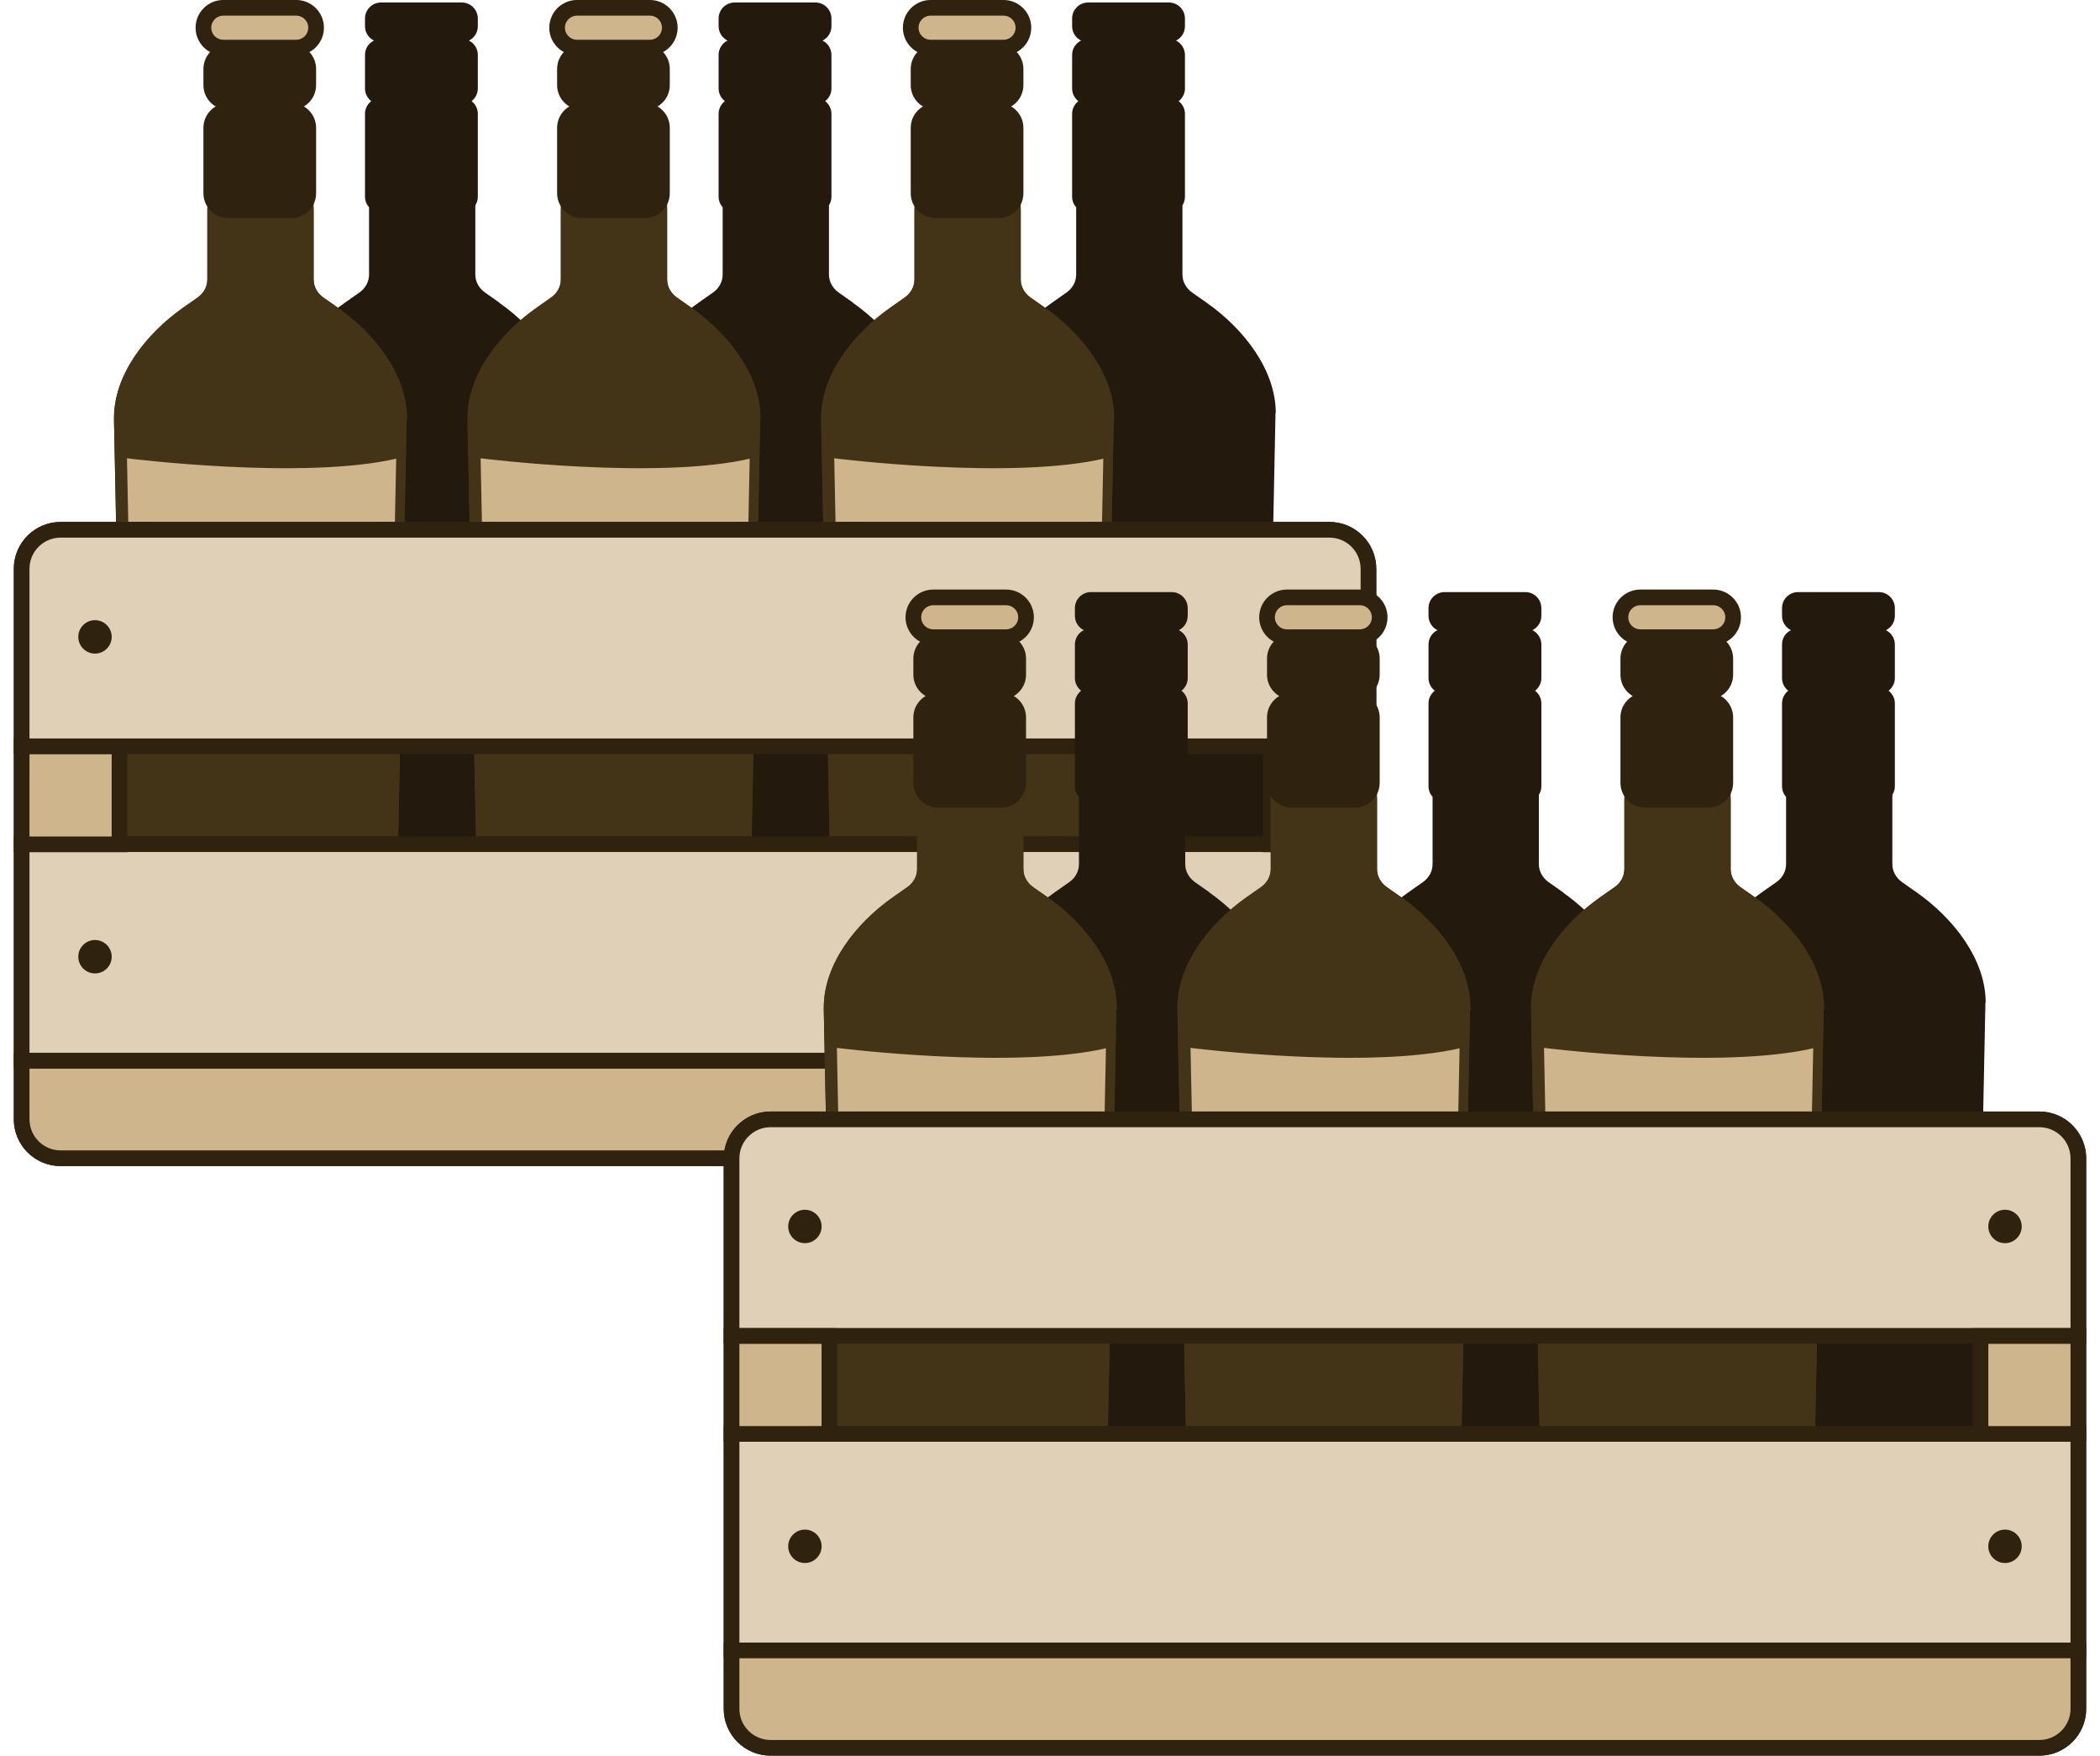
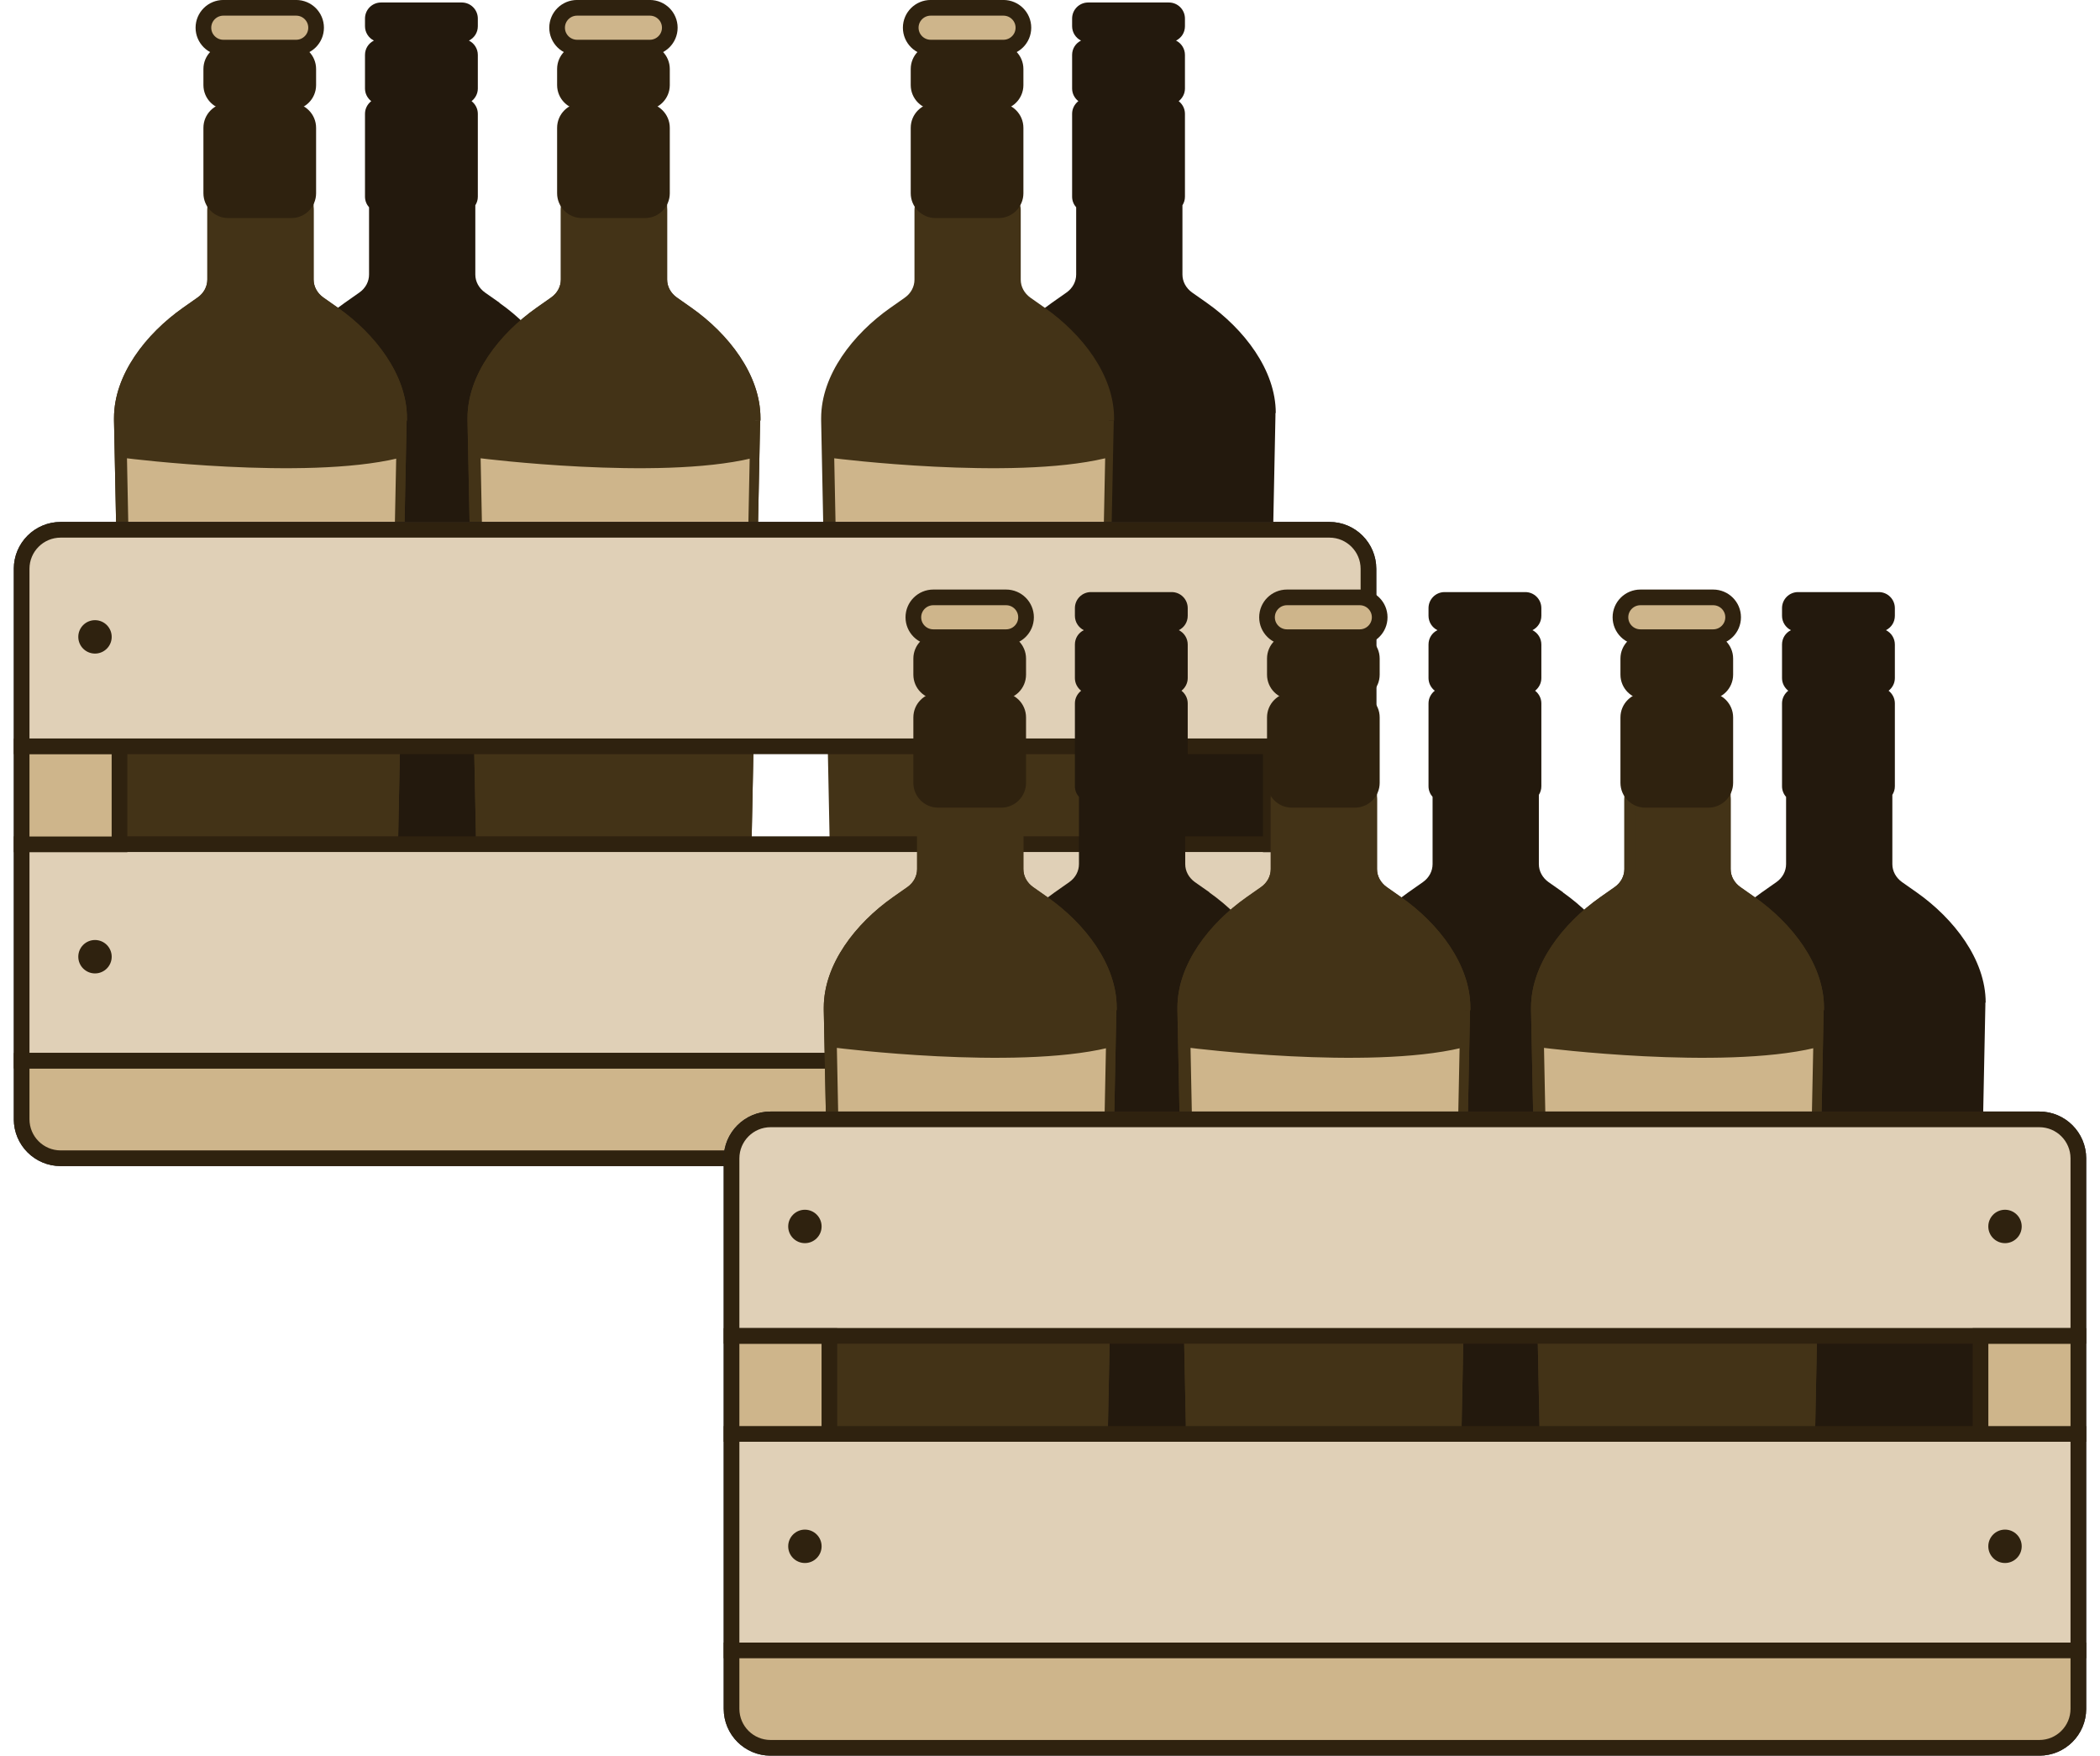
<svg xmlns="http://www.w3.org/2000/svg" fill="none" viewBox="0 0 134 112" height="112" width="134">
  <g clip-path="url(#clip0_20097_2700)">
-     <path fill="#23190D" d="M54.448 19.319L53.512 18.662C53.124 18.383 52.895 17.965 52.895 17.517V13.095C52.994 12.936 53.054 12.757 53.054 12.547V7.26C53.054 6.931 52.895 6.642 52.656 6.453C52.895 6.264 53.054 5.975 53.054 5.646V3.505C53.054 3.107 52.825 2.758 52.486 2.589C52.825 2.42 53.054 2.081 53.054 1.673V1.185C53.054 0.617 52.596 0.159 52.028 0.159H46.88C46.312 0.159 45.854 0.617 45.854 1.185V1.673C45.854 2.071 46.083 2.42 46.422 2.589C46.083 2.758 45.854 3.097 45.854 3.505V5.646C45.854 5.975 46.014 6.264 46.253 6.453C46.014 6.642 45.854 6.931 45.854 7.26V12.547C45.854 12.806 45.954 13.045 46.113 13.225V17.517C46.113 17.955 45.894 18.383 45.496 18.662L44.56 19.319C42.2 20.982 40.158 23.581 40.158 26.349C40.158 26.409 40.158 26.459 40.158 26.519L40.716 54.033L40.915 64.001L40.995 68.134C41.025 69.598 42.22 70.773 43.693 70.773H55.295C56.758 70.773 57.964 69.598 57.993 68.134L58.073 64.001L58.272 54.033L58.83 26.519C58.83 26.469 58.83 26.409 58.83 26.349C58.83 23.591 56.788 20.982 54.428 19.319H54.448Z" />
    <path fill="#23190D" d="M81.406 26.349C81.406 23.591 79.365 20.982 77.005 19.319L76.069 18.662C75.68 18.383 75.451 17.965 75.451 17.517V13.095C75.551 12.936 75.611 12.757 75.611 12.547V7.26C75.611 6.931 75.451 6.642 75.212 6.453C75.451 6.264 75.611 5.975 75.611 5.646V3.505C75.611 3.107 75.382 2.758 75.043 2.589C75.382 2.42 75.611 2.081 75.611 1.673V1.185C75.611 0.617 75.153 0.159 74.585 0.159H69.437C68.869 0.159 68.411 0.617 68.411 1.185V1.673C68.411 2.071 68.64 2.42 68.979 2.589C68.64 2.758 68.411 3.097 68.411 3.505V5.646C68.411 5.975 68.57 6.264 68.809 6.453C68.57 6.642 68.411 6.931 68.411 7.26V12.547C68.411 12.806 68.51 13.045 68.67 13.225V17.517C68.67 17.955 68.451 18.383 68.052 18.662L67.116 19.319C64.756 20.982 62.715 23.581 62.715 26.349C62.715 26.409 62.715 26.459 62.715 26.519L63.273 54.033L63.472 64.001L63.551 68.134C63.581 69.598 64.776 70.773 66.25 70.773H77.851C79.315 70.773 80.52 69.598 80.55 68.134L80.63 64.001L80.829 54.033L81.386 26.519C81.386 26.469 81.386 26.409 81.386 26.349H81.406Z" />
    <path fill="#23190D" d="M31.884 19.319L30.948 18.662C30.559 18.383 30.33 17.965 30.33 17.517V13.095C30.43 12.936 30.49 12.757 30.49 12.547V7.26C30.49 6.931 30.33 6.642 30.091 6.453C30.33 6.264 30.49 5.975 30.49 5.646V3.505C30.49 3.107 30.261 2.758 29.922 2.589C30.261 2.42 30.49 2.081 30.49 1.673V1.185C30.49 0.617 30.032 0.159 29.464 0.159H24.316C23.748 0.159 23.29 0.617 23.29 1.185V1.673C23.29 2.071 23.519 2.42 23.858 2.589C23.519 2.758 23.29 3.097 23.29 3.505V5.646C23.29 5.975 23.449 6.264 23.688 6.453C23.449 6.642 23.29 6.931 23.29 7.26V12.547C23.29 12.806 23.389 13.045 23.549 13.225V17.517C23.549 17.955 23.33 18.383 22.931 18.662L21.995 19.319C19.635 20.982 17.594 23.581 17.594 26.349C17.594 26.409 17.594 26.459 17.594 26.519L18.151 54.033L18.351 64.001L18.43 68.134C18.46 69.598 19.655 70.773 21.129 70.773H32.73C34.194 70.773 35.399 69.598 35.429 68.134L35.509 64.001L35.708 54.033L36.265 26.519C36.265 26.469 36.265 26.409 36.265 26.349C36.265 23.591 34.224 20.982 31.864 19.319H31.884Z" />
    <path fill="#433317" d="M48.205 26.837H48.524C48.524 26.837 48.524 26.738 48.524 26.678C48.524 23.92 46.482 21.311 44.122 19.648L43.186 18.99C42.798 18.712 42.569 18.293 42.569 17.845V13.384C42.569 12.776 42.071 12.278 41.463 12.278H36.892C36.285 12.278 35.787 12.776 35.787 13.384V17.845C35.787 18.283 35.568 18.712 35.17 18.99L34.234 19.648C31.873 21.311 29.832 23.91 29.832 26.678C29.832 26.738 29.832 26.788 29.832 26.847L30.39 54.362L30.589 64.33L30.669 68.463C30.698 69.927 31.893 71.102 33.367 71.102H44.968C46.432 71.102 47.637 69.927 47.667 68.463L47.747 64.33L47.946 54.362L48.504 26.847H48.185" />
    <path fill="#433317" d="M47.328 54.342L47.129 64.31L47.049 68.443C47.029 69.558 46.113 70.454 44.998 70.454H33.397C32.281 70.454 31.365 69.558 31.345 68.443L31.266 64.31L31.066 54.342" />
    <path fill="#CEB58B" d="M30.668 29.237C30.668 29.237 41.961 30.661 47.955 29.237L47.647 44.473C41.881 46.286 36.314 46.206 30.967 44.005L30.668 29.227V29.237Z" />
    <path fill="#433317" d="M48.205 26.837H47.886L47.329 54.342L47.129 64.31L47.05 68.443C47.03 69.558 46.114 70.454 44.998 70.454H33.397C32.282 70.454 31.366 69.558 31.346 68.443L31.266 64.31L31.067 54.342L30.509 26.827C30.509 26.778 30.509 26.728 30.509 26.668C30.509 24.129 32.431 21.719 34.632 20.165L35.568 19.508C36.116 19.12 36.454 18.502 36.454 17.845V12.179C36.454 11.93 36.663 11.721 36.912 11.721H41.483C41.732 11.721 41.941 11.93 41.941 12.179V17.845C41.941 18.502 42.27 19.12 42.828 19.508L43.764 20.165C45.964 21.719 47.886 24.129 47.886 26.668C47.886 26.718 47.886 26.768 47.886 26.817H48.205L48.524 26.827C48.524 26.778 48.524 26.718 48.524 26.658C48.524 23.9 46.482 21.291 44.122 19.628L43.186 18.97C42.798 18.692 42.569 18.273 42.569 17.825V12.159C42.569 11.552 42.071 11.054 41.463 11.054H36.892C36.285 11.054 35.787 11.552 35.787 12.159V17.825C35.787 18.263 35.568 18.692 35.17 18.97L34.234 19.628C31.873 21.291 29.832 23.89 29.832 26.658C29.832 26.718 29.832 26.768 29.832 26.827L30.39 54.342L30.589 64.31L30.669 68.443C30.698 69.907 31.893 71.082 33.367 71.082H44.968C46.432 71.082 47.637 69.907 47.667 68.443L47.747 64.31L47.946 54.342L48.504 26.827H48.185L48.205 26.837Z" />
    <path stroke-miterlimit="10" stroke="#2F220F" fill="#CEB58B" d="M41.464 0.498H36.824C36.12 0.498 35.549 1.066 35.549 1.768C35.549 2.469 36.12 3.037 36.824 3.037H41.464C42.168 3.037 42.739 2.469 42.739 1.768C42.739 1.066 42.168 0.498 41.464 0.498Z" />
    <path fill="#2F220F" d="M41.155 2.818H37.132C36.258 2.818 35.549 3.527 35.549 4.402V5.427C35.549 6.302 36.258 7.011 37.132 7.011H41.155C42.03 7.011 42.739 6.302 42.739 5.427V4.402C42.739 3.527 42.03 2.818 41.155 2.818Z" />
    <path fill="#2F220F" d="M41.155 6.572H37.132C36.258 6.572 35.549 7.281 35.549 8.156V12.328C35.549 13.203 36.258 13.912 37.132 13.912H41.155C42.03 13.912 42.739 13.203 42.739 12.328V8.156C42.739 7.281 42.03 6.572 41.155 6.572Z" />
    <path fill="#433317" d="M70.769 26.837H71.088C71.088 26.837 71.088 26.738 71.088 26.678C71.088 23.92 69.047 21.311 66.686 19.648L65.75 18.99C65.362 18.712 65.133 18.293 65.133 17.845V13.384C65.133 12.776 64.635 12.278 64.028 12.278H59.457C58.849 12.278 58.352 12.776 58.352 13.384V17.845C58.352 18.283 58.132 18.712 57.734 18.99L56.798 19.648C54.438 21.311 52.397 23.91 52.397 26.678C52.397 26.738 52.397 26.788 52.397 26.847L52.954 54.362L53.153 64.33L53.233 68.463C53.263 69.927 54.458 71.102 55.932 71.102H67.533C68.997 71.102 70.202 69.927 70.232 68.463L70.311 64.33L70.51 54.362L71.068 26.847H70.749" />
-     <path fill="#433317" d="M69.893 54.342L69.694 64.31L69.614 68.443C69.594 69.558 68.678 70.454 67.562 70.454H55.961C54.846 70.454 53.93 69.558 53.91 68.443L53.83 64.31L53.631 54.342" />
    <path fill="#CEB58B" d="M53.232 29.237C53.232 29.237 64.525 30.661 70.52 29.237L70.211 44.473C64.445 46.286 58.879 46.206 53.531 44.005L53.232 29.227V29.237Z" />
-     <path fill="#433317" d="M70.769 26.837H70.451L69.893 54.342L69.694 64.31L69.614 68.443C69.594 69.558 68.678 70.454 67.563 70.454H55.962C54.846 70.454 53.93 69.558 53.91 68.443L53.831 64.31L53.631 54.342L53.074 26.827C53.074 26.778 53.074 26.728 53.074 26.668C53.074 24.129 54.996 21.719 57.196 20.165L58.132 19.508C58.68 19.12 59.019 18.502 59.019 17.845V12.179C59.019 11.93 59.228 11.721 59.477 11.721H64.048C64.296 11.721 64.506 11.93 64.506 12.179V17.845C64.506 18.502 64.834 19.12 65.392 19.508L66.328 20.165C68.529 21.719 70.451 24.129 70.451 26.668C70.451 26.718 70.451 26.768 70.451 26.817H70.769L71.088 26.827C71.088 26.778 71.088 26.718 71.088 26.658C71.088 23.9 69.047 21.291 66.686 19.628L65.75 18.97C65.362 18.692 65.133 18.273 65.133 17.825V12.159C65.133 11.552 64.635 11.054 64.028 11.054H59.457C58.849 11.054 58.352 11.552 58.352 12.159V17.825C58.352 18.263 58.132 18.692 57.734 18.97L56.798 19.628C54.438 21.291 52.397 23.89 52.397 26.658C52.397 26.718 52.397 26.768 52.397 26.827L52.954 54.342L53.153 64.31L53.233 68.443C53.263 69.907 54.458 71.082 55.932 71.082H67.533C68.997 71.082 70.202 69.907 70.232 68.443L70.311 64.31L70.51 54.342L71.068 26.827H70.749L70.769 26.837Z" />
    <path stroke-miterlimit="10" stroke="#2F220F" fill="#CEB58B" d="M64.028 0.498H59.388C58.684 0.498 58.113 1.066 58.113 1.768C58.113 2.469 58.684 3.037 59.388 3.037H64.028C64.732 3.037 65.303 2.469 65.303 1.768C65.303 1.066 64.732 0.498 64.028 0.498Z" />
    <path fill="#2F220F" d="M63.72 2.818H59.697C58.822 2.818 58.113 3.527 58.113 4.402V5.427C58.113 6.302 58.822 7.011 59.697 7.011H63.72C64.594 7.011 65.303 6.302 65.303 5.427V4.402C65.303 3.527 64.594 2.818 63.72 2.818Z" />
    <path fill="#2F220F" d="M63.72 6.572H59.697C58.822 6.572 58.113 7.281 58.113 8.156V12.328C58.113 13.203 58.822 13.912 59.697 13.912H63.72C64.594 13.912 65.303 13.203 65.303 12.328V8.156C65.303 7.281 64.594 6.572 63.72 6.572Z" />
    <path fill="#433317" d="M25.648 26.837H25.967C25.967 26.837 25.967 26.738 25.967 26.678C25.967 23.92 23.925 21.311 21.565 19.648L20.629 18.99C20.241 18.712 20.012 18.293 20.012 17.845V13.384C20.012 12.776 19.514 12.278 18.907 12.278H14.336C13.728 12.278 13.23 12.776 13.23 13.384V17.845C13.23 18.283 13.011 18.712 12.613 18.99L11.677 19.648C9.317 21.311 7.275 23.91 7.275 26.678C7.275 26.738 7.275 26.788 7.275 26.847L7.833 54.362L8.032 64.33L8.112 68.463C8.142 69.927 9.337 71.102 10.811 71.102H22.412C23.876 71.102 25.081 69.927 25.11 68.463L25.19 64.33L25.389 54.362L25.947 26.847H25.628" />
    <path fill="#433317" d="M24.771 54.342L24.572 64.31L24.493 68.443C24.473 69.558 23.557 70.454 22.441 70.454H10.84C9.725 70.454 8.809 69.558 8.789 68.443L8.709 64.31L8.51 54.342" />
    <path fill="#CEB58B" d="M8.102 29.237C8.102 29.237 19.394 30.661 25.389 29.237L25.08 44.473C19.314 46.286 13.748 46.206 8.4 44.005L8.102 29.227V29.237Z" />
    <path fill="#433317" d="M25.648 26.837H25.33L24.772 54.342L24.573 64.31L24.493 68.443C24.473 69.558 23.557 70.454 22.442 70.454H10.84C9.725 70.454 8.809 69.558 8.789 68.443L8.709 64.31L8.51 54.342L7.953 26.827C7.953 26.778 7.953 26.728 7.953 26.668C7.953 24.129 9.874 21.719 12.075 20.165L13.011 19.508C13.559 19.12 13.898 18.502 13.898 17.845V12.179C13.898 11.93 14.107 11.721 14.356 11.721H18.927C19.175 11.721 19.385 11.93 19.385 12.179V17.845C19.385 18.502 19.713 19.12 20.271 19.508L21.207 20.165C23.408 21.719 25.33 24.129 25.33 26.668C25.33 26.718 25.33 26.768 25.33 26.817H25.648L25.967 26.827C25.967 26.778 25.967 26.718 25.967 26.658C25.967 23.9 23.925 21.291 21.565 19.628L20.629 18.97C20.241 18.692 20.012 18.273 20.012 17.825V12.159C20.012 11.552 19.514 11.054 18.907 11.054H14.336C13.728 11.054 13.23 11.552 13.23 12.159V17.825C13.23 18.263 13.011 18.692 12.613 18.97L11.677 19.628C9.317 21.291 7.275 23.89 7.275 26.658C7.275 26.718 7.275 26.768 7.275 26.827L7.833 54.342L8.032 64.31L8.112 68.443C8.142 69.907 9.337 71.082 10.811 71.082H22.412C23.876 71.082 25.081 69.907 25.11 68.443L25.19 64.31L25.389 54.342L25.947 26.827H25.628L25.648 26.837Z" />
    <path stroke-miterlimit="10" stroke="#2F220F" fill="#CEB58B" d="M18.896 0.498H14.255C13.551 0.498 12.98 1.066 12.98 1.768C12.98 2.469 13.551 3.037 14.255 3.037H18.896C19.6 3.037 20.17 2.469 20.17 1.768C20.17 1.066 19.6 0.498 18.896 0.498Z" />
    <path fill="#2F220F" d="M18.587 2.818H14.564C13.689 2.818 12.98 3.527 12.98 4.402V5.427C12.98 6.302 13.689 7.011 14.564 7.011H18.587C19.461 7.011 20.17 6.302 20.17 5.427V4.402C20.17 3.527 19.461 2.818 18.587 2.818Z" />
    <path fill="#2F220F" d="M18.587 6.572H14.564C13.689 6.572 12.98 7.281 12.98 8.156V12.328C12.98 13.203 13.689 13.912 14.564 13.912H18.587C19.461 13.912 20.17 13.203 20.17 12.328V8.156C20.17 7.281 19.461 6.572 18.587 6.572Z" />
    <path stroke-miterlimit="10" stroke="#1D2026" d="M84.831 33.798H3.87C2.495 33.798 1.381 34.913 1.381 36.288V71.4C1.381 72.775 2.495 73.89 3.87 73.89H84.831C86.206 73.89 87.32 72.775 87.32 71.4V36.288C87.32 34.913 86.206 33.798 84.831 33.798Z" />
    <path stroke-miterlimit="10" stroke="#2F220F" fill="#E0D0B7" d="M87.32 53.854H1.381V67.666H87.32V53.854Z" />
    <path stroke-miterlimit="10" stroke="#2F220F" fill="#E0D0B7" d="M3.87 33.798H84.831C86.205 33.798 87.32 34.913 87.32 36.288V47.61H1.381V36.288C1.381 34.913 2.496 33.798 3.87 33.798Z" />
    <path stroke-miterlimit="10" stroke="#2F220F" fill="#CEB58B" d="M7.625 47.62H1.381V53.864H7.625V47.62Z" />
    <path stroke-miterlimit="10" stroke="#2F220F" fill="#CEB58B" d="M87.33 47.62H81.086V53.864H87.33V47.62Z" />
    <path fill="#2F220F" d="M6.062 41.695C6.65 41.695 7.127 41.218 7.127 40.63C7.127 40.041 6.65 39.564 6.062 39.564C5.473 39.564 4.996 40.041 4.996 40.63C4.996 41.218 5.473 41.695 6.062 41.695Z" />
    <path fill="#2F220F" d="M82.64 41.695C83.228 41.695 83.705 41.218 83.705 40.63C83.705 40.041 83.228 39.564 82.64 39.564C82.051 39.564 81.574 40.041 81.574 40.63C81.574 41.218 82.051 41.695 82.64 41.695Z" />
    <path fill="#2F220F" d="M6.062 62.099C6.65 62.099 7.127 61.622 7.127 61.034C7.127 60.445 6.65 59.968 6.062 59.968C5.473 59.968 4.996 60.445 4.996 61.034C4.996 61.622 5.473 62.099 6.062 62.099Z" />
    <path fill="#2F220F" d="M82.64 62.099C83.228 62.099 83.705 61.622 83.705 61.034C83.705 60.445 83.228 59.968 82.64 59.968C82.051 59.968 81.574 60.445 81.574 61.034C81.574 61.622 82.051 62.099 82.64 62.099Z" />
    <path stroke-miterlimit="10" stroke="#2F220F" fill="#CEB58B" d="M1.381 67.676H87.32V71.4C87.32 72.775 86.205 73.89 84.831 73.89H3.87C2.496 73.89 1.381 72.775 1.381 71.4V67.676Z" />
    <path fill="#23190D" d="M99.747 56.931L98.811 56.274C98.423 55.995 98.194 55.577 98.194 55.129V50.707C98.293 50.548 98.353 50.369 98.353 50.16V44.872C98.353 44.543 98.194 44.254 97.955 44.065C98.194 43.876 98.353 43.587 98.353 43.258V41.117C98.353 40.719 98.124 40.371 97.785 40.201C98.124 40.032 98.353 39.693 98.353 39.285V38.797C98.353 38.23 97.895 37.772 97.327 37.772H92.179C91.611 37.772 91.153 38.23 91.153 38.797V39.285C91.153 39.684 91.382 40.032 91.721 40.201C91.382 40.371 91.153 40.709 91.153 41.117V43.258C91.153 43.587 91.312 43.876 91.552 44.065C91.312 44.254 91.153 44.543 91.153 44.872V50.16C91.153 50.418 91.253 50.657 91.412 50.837V55.129C91.412 55.567 91.193 55.995 90.795 56.274L89.859 56.931C87.499 58.594 85.457 61.193 85.457 63.962C85.457 64.021 85.457 64.071 85.457 64.131L86.015 91.645L86.214 101.614L86.293 105.746C86.323 107.21 87.518 108.385 88.992 108.385H100.594C102.057 108.385 103.262 107.21 103.292 105.746L103.372 101.614L103.571 91.645L104.129 64.131C104.129 64.081 104.129 64.021 104.129 63.962C104.129 61.203 102.087 58.594 99.727 56.931H99.747Z" />
    <path fill="#23190D" d="M126.705 63.962C126.705 61.203 124.664 58.594 122.304 56.931L121.368 56.274C120.979 55.995 120.75 55.577 120.75 55.129V50.707C120.85 50.548 120.91 50.369 120.91 50.16V44.872C120.91 44.543 120.75 44.254 120.511 44.065C120.75 43.876 120.91 43.587 120.91 43.258V41.117C120.91 40.719 120.681 40.371 120.342 40.201C120.681 40.032 120.91 39.693 120.91 39.285V38.797C120.91 38.23 120.451 37.772 119.884 37.772H114.735C114.168 37.772 113.71 38.23 113.71 38.797V39.285C113.71 39.684 113.939 40.032 114.277 40.201C113.939 40.371 113.71 40.709 113.71 41.117V43.258C113.71 43.587 113.869 43.876 114.108 44.065C113.869 44.254 113.71 44.543 113.71 44.872V50.16C113.71 50.418 113.809 50.657 113.969 50.837V55.129C113.969 55.567 113.75 55.995 113.351 56.274L112.415 56.931C110.055 58.594 108.014 61.193 108.014 63.962C108.014 64.021 108.014 64.071 108.014 64.131L108.571 91.645L108.77 101.614L108.85 105.746C108.88 107.21 110.075 108.385 111.549 108.385H123.15C124.614 108.385 125.819 107.21 125.849 105.746L125.928 101.614L126.128 91.645L126.685 64.131C126.685 64.081 126.685 64.021 126.685 63.962H126.705Z" />
    <path fill="#23190D" d="M77.183 56.931L76.246 56.274C75.858 55.995 75.629 55.577 75.629 55.129V50.707C75.729 50.548 75.788 50.369 75.788 50.16V44.872C75.788 44.543 75.629 44.254 75.39 44.065C75.629 43.876 75.788 43.587 75.788 43.258V41.117C75.788 40.719 75.559 40.371 75.221 40.201C75.559 40.032 75.788 39.693 75.788 39.285V38.797C75.788 38.23 75.33 37.772 74.763 37.772H69.614C69.047 37.772 68.589 38.23 68.589 38.797V39.285C68.589 39.684 68.818 40.032 69.156 40.201C68.818 40.371 68.589 40.709 68.589 41.117V43.258C68.589 43.587 68.748 43.876 68.987 44.065C68.748 44.254 68.589 44.543 68.589 44.872V50.16C68.589 50.418 68.688 50.657 68.848 50.837V55.129C68.848 55.567 68.629 55.995 68.23 56.274L67.294 56.931C64.934 58.594 62.893 61.193 62.893 63.962C62.893 64.021 62.893 64.071 62.893 64.131L63.45 91.645L63.649 101.614L63.729 105.746C63.759 107.21 64.954 108.385 66.428 108.385H78.029C79.493 108.385 80.698 107.21 80.728 105.746L80.807 101.614L81.007 91.645L81.564 64.131C81.564 64.081 81.564 64.021 81.564 63.962C81.564 61.203 79.523 58.594 77.163 56.931H77.183Z" />
    <path fill="#433317" d="M93.504 64.45H93.822C93.822 64.45 93.822 64.35 93.822 64.29C93.822 61.532 91.781 58.923 89.421 57.26L88.485 56.602C88.097 56.324 87.867 55.905 87.867 55.457V50.996C87.867 50.389 87.37 49.891 86.762 49.891H82.191C81.584 49.891 81.086 50.389 81.086 50.996V55.457C81.086 55.895 80.867 56.324 80.469 56.602L79.532 57.26C77.172 58.923 75.131 61.522 75.131 64.29C75.131 64.35 75.131 64.4 75.131 64.46L75.689 91.974L75.888 101.942L75.967 106.075C75.997 107.539 77.192 108.714 78.666 108.714H90.267C91.731 108.714 92.936 107.539 92.966 106.075L93.046 101.942L93.245 91.974L93.802 64.46H93.484" />
    <path fill="#433317" d="M92.627 91.964L92.428 101.932L92.348 106.065C92.328 107.18 91.412 108.076 90.297 108.076H78.695C77.58 108.076 76.664 107.18 76.644 106.065L76.564 101.932L76.365 91.964" />
    <path fill="#CEB58B" d="M75.967 66.85C75.967 66.85 87.259 68.273 93.254 66.85L92.945 82.085C87.18 83.898 81.613 83.818 76.266 81.618L75.967 66.84V66.85Z" />
    <path fill="#433317" d="M93.504 64.45H93.185L92.627 91.954L92.428 101.922L92.349 106.055C92.329 107.17 91.412 108.067 90.297 108.067H78.696C77.581 108.067 76.664 107.17 76.644 106.055L76.565 101.922L76.366 91.954L75.808 64.44C75.808 64.39 75.808 64.34 75.808 64.28C75.808 61.741 77.73 59.331 79.931 57.778L80.867 57.12C81.415 56.732 81.753 56.114 81.753 55.457V49.791C81.753 49.542 81.962 49.333 82.211 49.333H86.782C87.031 49.333 87.24 49.542 87.24 49.791V55.457C87.24 56.114 87.569 56.732 88.126 57.12L89.062 57.778C91.263 59.331 93.185 61.741 93.185 64.28C93.185 64.33 93.185 64.38 93.185 64.43H93.504L93.822 64.44C93.822 64.39 93.822 64.33 93.822 64.27C93.822 61.512 91.781 58.903 89.421 57.24L88.485 56.583C88.097 56.304 87.867 55.886 87.867 55.437V49.771C87.867 49.164 87.37 48.666 86.762 48.666H82.191C81.584 48.666 81.086 49.164 81.086 49.771V55.437C81.086 55.876 80.867 56.304 80.469 56.583L79.532 57.24C77.172 58.903 75.131 61.502 75.131 64.27C75.131 64.33 75.131 64.38 75.131 64.44L75.689 91.954L75.888 101.922L75.967 106.055C75.997 107.519 77.192 108.694 78.666 108.694H90.267C91.731 108.694 92.936 107.519 92.966 106.055L93.046 101.922L93.245 91.954L93.802 64.44H93.484L93.504 64.45Z" />
    <path stroke-miterlimit="10" stroke="#2F220F" fill="#CEB58B" d="M86.763 38.11H82.122C81.418 38.11 80.848 38.678 80.848 39.38C80.848 40.081 81.418 40.649 82.122 40.649H86.763C87.467 40.649 88.037 40.081 88.037 39.38C88.037 38.678 87.467 38.11 86.763 38.11Z" />
    <path fill="#2F220F" d="M86.454 40.43H82.431C81.556 40.43 80.848 41.139 80.848 42.014V43.039C80.848 43.914 81.556 44.623 82.431 44.623H86.454C87.329 44.623 88.037 43.914 88.037 43.039V42.014C88.037 41.139 87.329 40.43 86.454 40.43Z" />
    <path fill="#2F220F" d="M86.454 44.185H82.431C81.556 44.185 80.848 44.894 80.848 45.768V49.94C80.848 50.815 81.556 51.524 82.431 51.524H86.454C87.329 51.524 88.037 50.815 88.037 49.94V45.768C88.037 44.894 87.329 44.185 86.454 44.185Z" />
    <path fill="#433317" d="M116.068 64.45H116.387C116.387 64.45 116.387 64.35 116.387 64.29C116.387 61.532 114.345 58.923 111.985 57.26L111.049 56.602C110.661 56.324 110.432 55.905 110.432 55.457V50.996C110.432 50.389 109.934 49.891 109.327 49.891H104.756C104.148 49.891 103.65 50.389 103.65 50.996V55.457C103.65 55.895 103.431 56.324 103.033 56.602L102.097 57.26C99.737 58.923 97.695 61.522 97.695 64.29C97.695 64.35 97.695 64.4 97.695 64.46L98.253 91.974L98.452 101.942L98.532 106.075C98.562 107.539 99.757 108.714 101.23 108.714H112.832C114.296 108.714 115.501 107.539 115.53 106.075L115.61 101.942L115.809 91.974L116.367 64.46H116.048" />
    <path fill="#433317" d="M115.191 91.964L114.992 101.932L114.913 106.065C114.893 107.18 113.977 108.076 112.861 108.076H101.26C100.145 108.076 99.228 107.18 99.209 106.065L99.129 101.932L98.93 91.964" />
    <path fill="#CEB58B" d="M98.522 66.85C98.522 66.85 109.814 68.273 115.809 66.85L115.5 82.085C109.734 83.898 104.168 83.818 98.82 81.618L98.522 66.84V66.85Z" />
    <path fill="#433317" d="M116.068 64.45H115.75L115.192 91.954L114.993 101.922L114.913 106.055C114.893 107.17 113.977 108.067 112.862 108.067H101.26C100.145 108.067 99.229 107.17 99.209 106.055L99.129 101.922L98.93 91.954L98.373 64.44C98.373 64.39 98.373 64.34 98.373 64.28C98.373 61.741 100.294 59.331 102.495 57.778L103.431 57.12C103.979 56.732 104.318 56.114 104.318 55.457V49.791C104.318 49.542 104.527 49.333 104.776 49.333H109.346C109.595 49.333 109.804 49.542 109.804 49.791V55.457C109.804 56.114 110.133 56.732 110.691 57.12L111.627 57.778C113.828 59.331 115.75 61.741 115.75 64.28C115.75 64.33 115.75 64.38 115.75 64.43H116.068L116.387 64.44C116.387 64.39 116.387 64.33 116.387 64.27C116.387 61.512 114.345 58.903 111.985 57.24L111.049 56.583C110.661 56.304 110.432 55.886 110.432 55.437V49.771C110.432 49.164 109.934 48.666 109.327 48.666H104.756C104.148 48.666 103.65 49.164 103.65 49.771V55.437C103.65 55.876 103.431 56.304 103.033 56.583L102.097 57.24C99.737 58.903 97.695 61.502 97.695 64.27C97.695 64.33 97.695 64.38 97.695 64.44L98.253 91.954L98.452 101.922L98.532 106.055C98.562 107.519 99.757 108.694 101.23 108.694H112.832C114.296 108.694 115.501 107.519 115.53 106.055L115.61 101.922L115.809 91.954L116.367 64.44H116.048L116.068 64.45Z" />
    <path stroke-miterlimit="10" stroke="#2F220F" fill="#CEB58B" d="M109.316 38.11H104.675C103.971 38.11 103.4 38.678 103.4 39.38C103.4 40.081 103.971 40.649 104.675 40.649H109.316C110.02 40.649 110.59 40.081 110.59 39.38C110.59 38.678 110.02 38.11 109.316 38.11Z" />
    <path fill="#2F220F" d="M109.007 40.43H104.984C104.109 40.43 103.4 41.139 103.4 42.014V43.039C103.4 43.914 104.109 44.623 104.984 44.623H109.007C109.881 44.623 110.59 43.914 110.59 43.039V42.014C110.59 41.139 109.881 40.43 109.007 40.43Z" />
    <path fill="#2F220F" d="M109.007 44.185H104.984C104.109 44.185 103.4 44.894 103.4 45.768V49.94C103.4 50.815 104.109 51.524 104.984 51.524H109.007C109.881 51.524 110.59 50.815 110.59 49.94V45.768C110.59 44.894 109.881 44.185 109.007 44.185Z" />
    <path fill="#433317" d="M70.937 64.45H71.256C71.256 64.45 71.256 64.35 71.256 64.29C71.256 61.532 69.215 58.923 66.855 57.26L65.918 56.602C65.53 56.324 65.301 55.905 65.301 55.457V50.996C65.301 50.389 64.803 49.891 64.196 49.891H59.625C59.017 49.891 58.52 50.389 58.52 50.996V55.457C58.52 55.895 58.3 56.324 57.902 56.602L56.966 57.26C54.606 58.923 52.565 61.522 52.565 64.29C52.565 64.35 52.565 64.4 52.565 64.46L53.122 91.974L53.321 101.942L53.401 106.075C53.431 107.539 54.626 108.714 56.1 108.714H67.701C69.165 108.714 70.37 107.539 70.4 106.075L70.479 101.942L70.678 91.974L71.236 64.46H70.917" />
    <path fill="#433317" d="M70.061 91.964L69.861 101.932L69.782 106.065C69.762 107.18 68.846 108.076 67.73 108.076H56.129C55.014 108.076 54.098 107.18 54.078 106.065L53.998 101.932L53.799 91.964" />
    <path fill="#CEB58B" d="M53.4 66.85C53.4 66.85 64.693 68.273 70.688 66.85L70.379 82.085C64.613 83.898 59.047 83.818 53.699 81.618L53.4 66.84V66.85Z" />
    <path fill="#433317" d="M70.937 64.45H70.619L70.061 91.954L69.862 101.922L69.782 106.055C69.762 107.17 68.846 108.067 67.731 108.067H56.13C55.014 108.067 54.098 107.17 54.078 106.055L53.998 101.922L53.799 91.954L53.242 64.44C53.242 64.39 53.242 64.34 53.242 64.28C53.242 61.741 55.163 59.331 57.364 57.778L58.3 57.12C58.848 56.732 59.187 56.114 59.187 55.457V49.791C59.187 49.542 59.396 49.333 59.645 49.333H64.216C64.465 49.333 64.674 49.542 64.674 49.791V55.457C64.674 56.114 65.002 56.732 65.56 57.12L66.496 57.778C68.697 59.331 70.619 61.741 70.619 64.28C70.619 64.33 70.619 64.38 70.619 64.43H70.937L71.256 64.44C71.256 64.39 71.256 64.33 71.256 64.27C71.256 61.512 69.215 58.903 66.855 57.24L65.918 56.583C65.53 56.304 65.301 55.886 65.301 55.437V49.771C65.301 49.164 64.803 48.666 64.196 48.666H59.625C59.017 48.666 58.52 49.164 58.52 49.771V55.437C58.52 55.876 58.3 56.304 57.902 56.583L56.966 57.24C54.606 58.903 52.565 61.502 52.565 64.27C52.565 64.33 52.565 64.38 52.565 64.44L53.122 91.954L53.321 101.922L53.401 106.055C53.431 107.519 54.626 108.694 56.1 108.694H67.701C69.165 108.694 70.37 107.519 70.4 106.055L70.479 101.922L70.678 91.954L71.236 64.44H70.917L70.937 64.45Z" />
    <path stroke-miterlimit="10" stroke="#2F220F" fill="#CEB58B" d="M64.196 38.11H59.556C58.852 38.11 58.281 38.678 58.281 39.38C58.281 40.081 58.852 40.649 59.556 40.649H64.196C64.9 40.649 65.471 40.081 65.471 39.38C65.471 38.678 64.9 38.11 64.196 38.11Z" />
    <path fill="#2F220F" d="M63.888 40.43H59.865C58.99 40.43 58.281 41.139 58.281 42.014V43.039C58.281 43.914 58.99 44.623 59.865 44.623H63.888C64.762 44.623 65.471 43.914 65.471 43.039V42.014C65.471 41.139 64.762 40.43 63.888 40.43Z" />
    <path fill="#2F220F" d="M63.888 44.185H59.865C58.99 44.185 58.281 44.894 58.281 45.768V49.94C58.281 50.815 58.99 51.524 59.865 51.524H63.888C64.762 51.524 65.471 50.815 65.471 49.94V45.768C65.471 44.894 64.762 44.185 63.888 44.185Z" />
    <path stroke-miterlimit="10" stroke="#1D2026" d="M130.129 71.41H49.169C47.794 71.41 46.68 72.525 46.68 73.9V109.013C46.68 110.387 47.794 111.502 49.169 111.502H130.129C131.504 111.502 132.619 110.387 132.619 109.013V73.9C132.619 72.525 131.504 71.41 130.129 71.41Z" />
    <path stroke-miterlimit="10" stroke="#2F220F" fill="#E0D0B7" d="M132.619 91.476H46.68V105.288H132.619V91.476Z" />
    <path stroke-miterlimit="10" stroke="#2F220F" fill="#E0D0B7" d="M49.169 71.41H130.129C131.504 71.41 132.619 72.526 132.619 73.9V85.222H46.68V73.9C46.68 72.526 47.795 71.41 49.169 71.41Z" />
    <path stroke-miterlimit="10" stroke="#2F220F" fill="#CEB58B" d="M52.923 85.232H46.68V91.476H52.923V85.232Z" />
    <path stroke-miterlimit="10" stroke="#2F220F" fill="#CEB58B" d="M132.619 85.232H126.375V91.476H132.619V85.232Z" />
    <path fill="#2F220F" d="M51.361 79.307C51.949 79.307 52.426 78.83 52.426 78.242C52.426 77.653 51.949 77.176 51.361 77.176C50.772 77.176 50.295 77.653 50.295 78.242C50.295 78.83 50.772 79.307 51.361 79.307Z" />
    <path fill="#2F220F" d="M127.939 79.307C128.527 79.307 129.004 78.83 129.004 78.242C129.004 77.653 128.527 77.176 127.939 77.176C127.35 77.176 126.873 77.653 126.873 78.242C126.873 78.83 127.35 79.307 127.939 79.307Z" />
    <path fill="#2F220F" d="M51.361 99.712C51.949 99.712 52.426 99.234 52.426 98.646C52.426 98.058 51.949 97.581 51.361 97.581C50.772 97.581 50.295 98.058 50.295 98.646C50.295 99.234 50.772 99.712 51.361 99.712Z" />
    <path fill="#2F220F" d="M127.939 99.712C128.527 99.712 129.004 99.234 129.004 98.646C129.004 98.058 128.527 97.581 127.939 97.581C127.35 97.581 126.873 98.058 126.873 98.646C126.873 99.234 127.35 99.712 127.939 99.712Z" />
    <path stroke-miterlimit="10" stroke="#2F220F" fill="#CEB58B" d="M46.68 105.288H132.619V109.013C132.619 110.387 131.504 111.502 130.129 111.502H49.169C47.795 111.502 46.68 110.387 46.68 109.013V105.288Z" />
  </g>
  <defs>
    <clipPath id="clip0_20097_2700">
      <rect transform="translate(0.883)" fill="white" height="112" width="132.235" />
    </clipPath>
  </defs>
</svg>